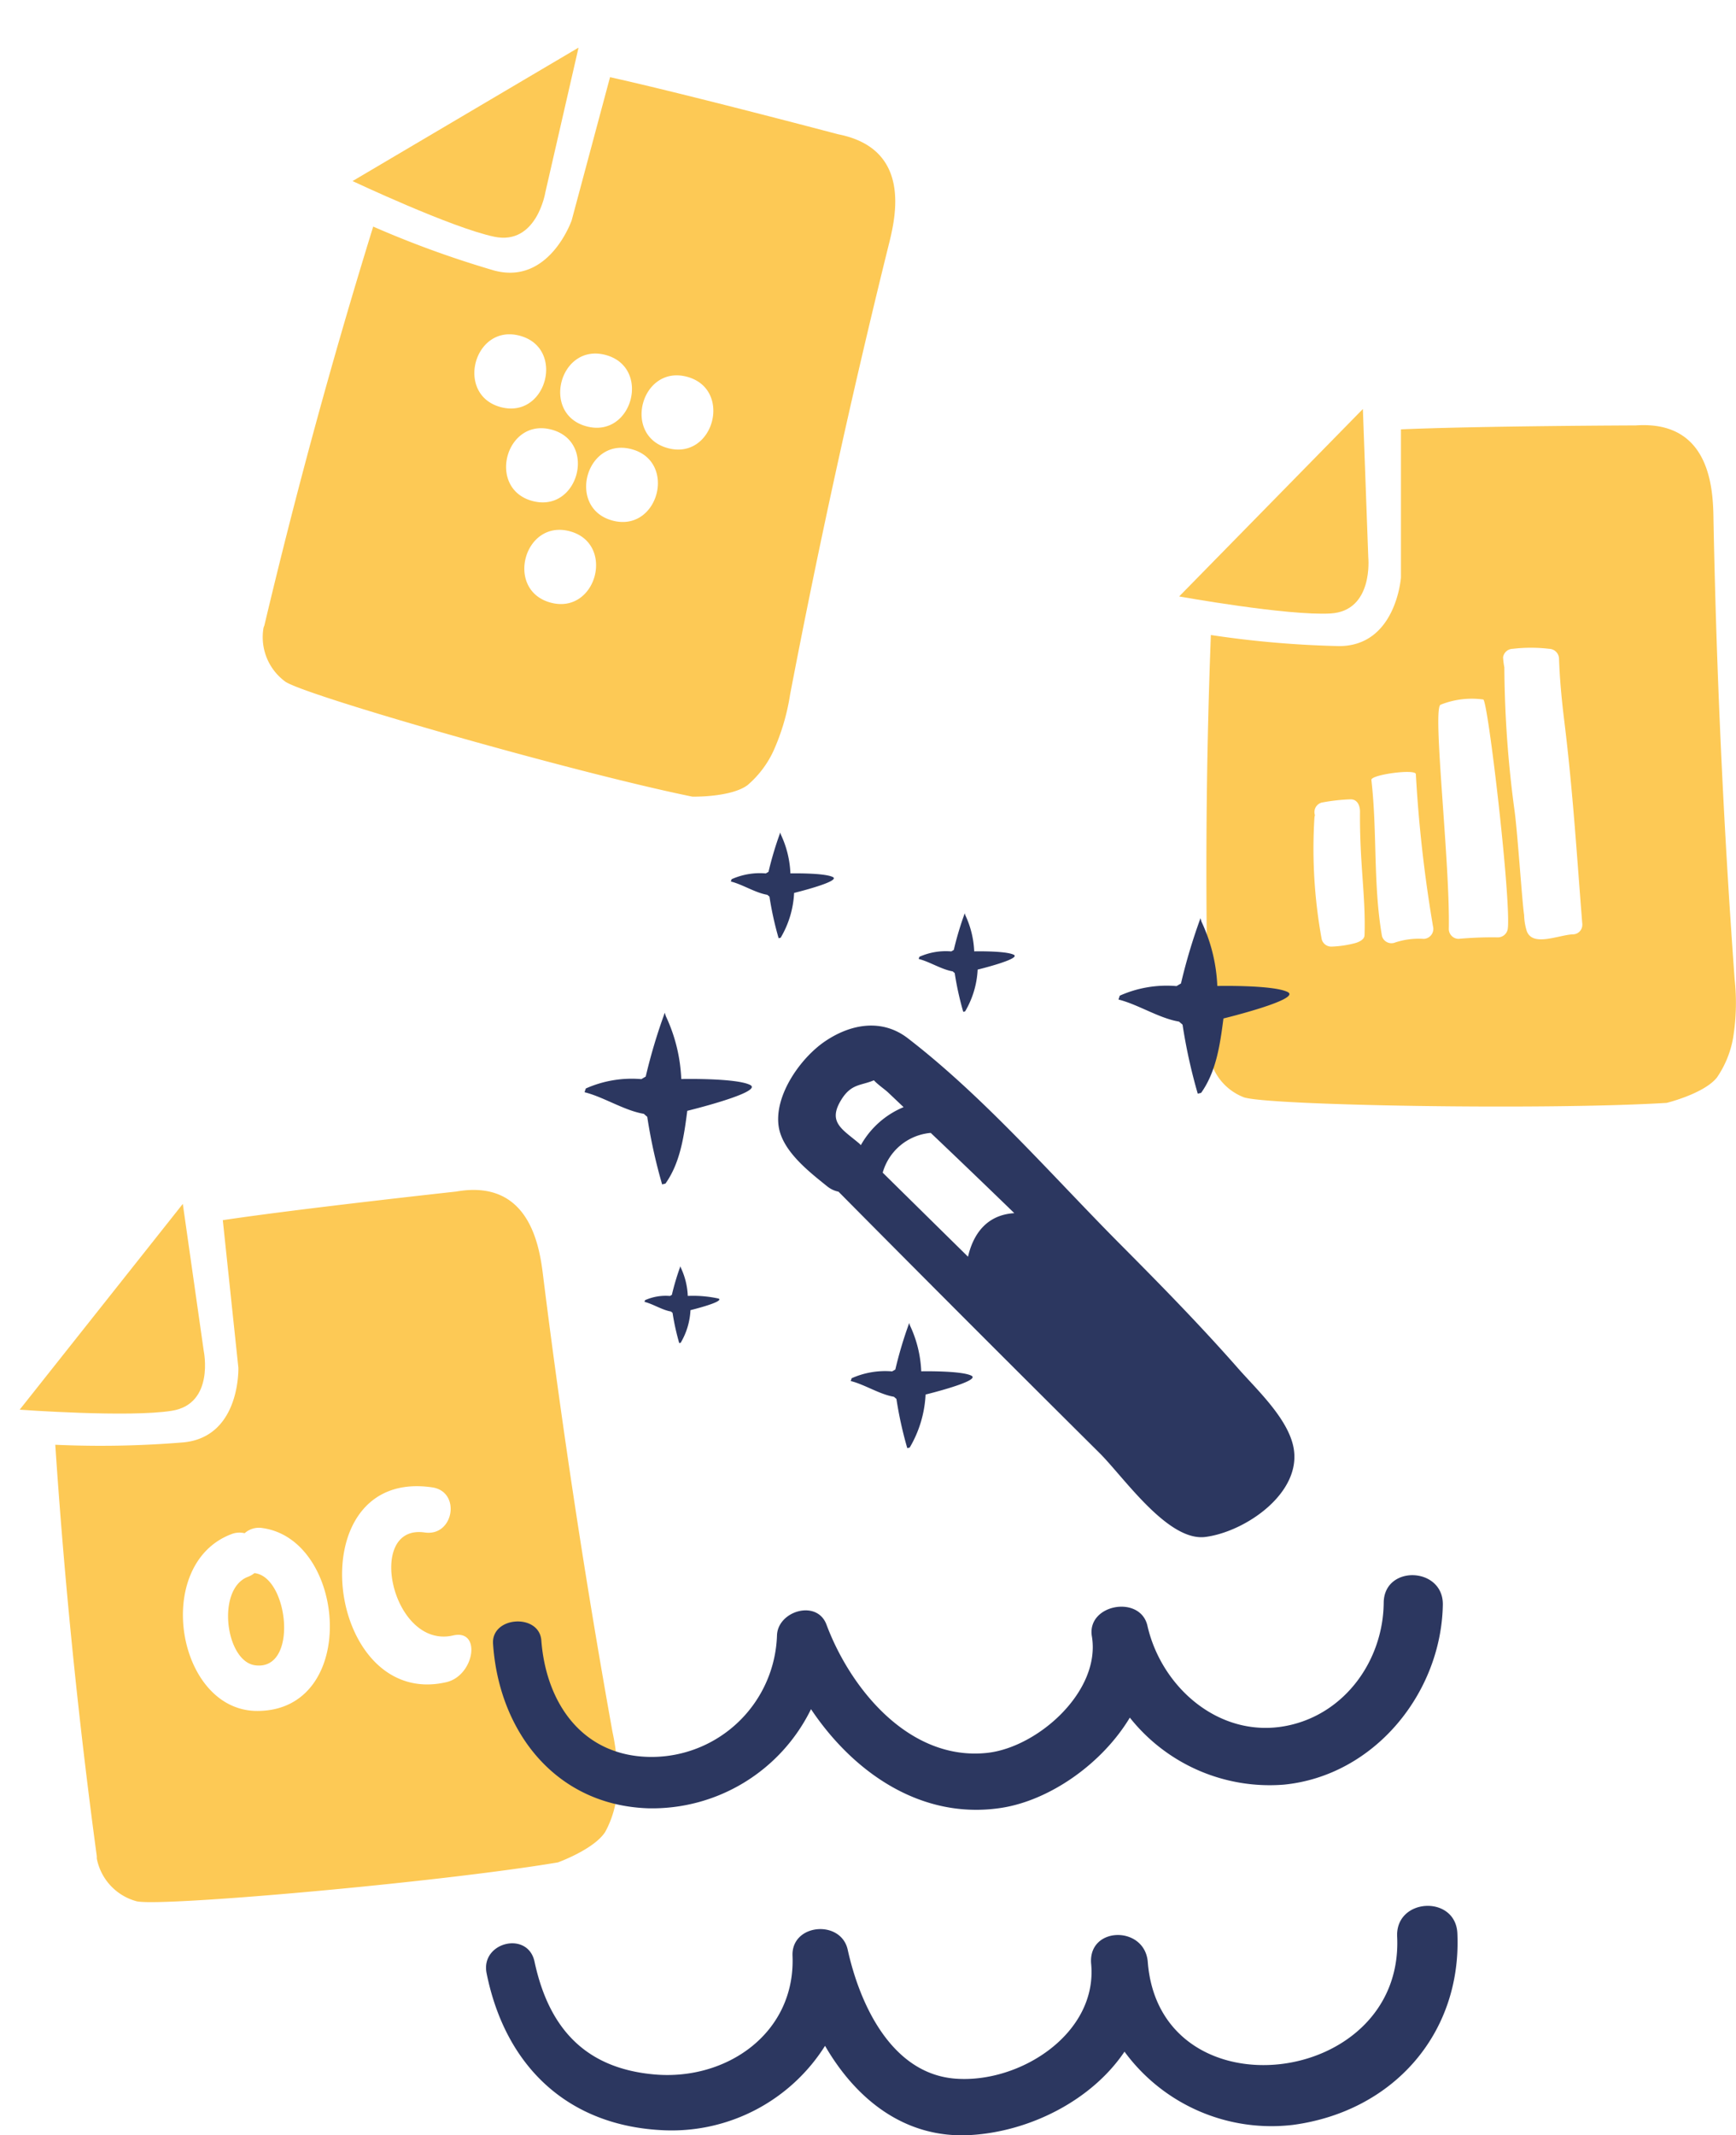
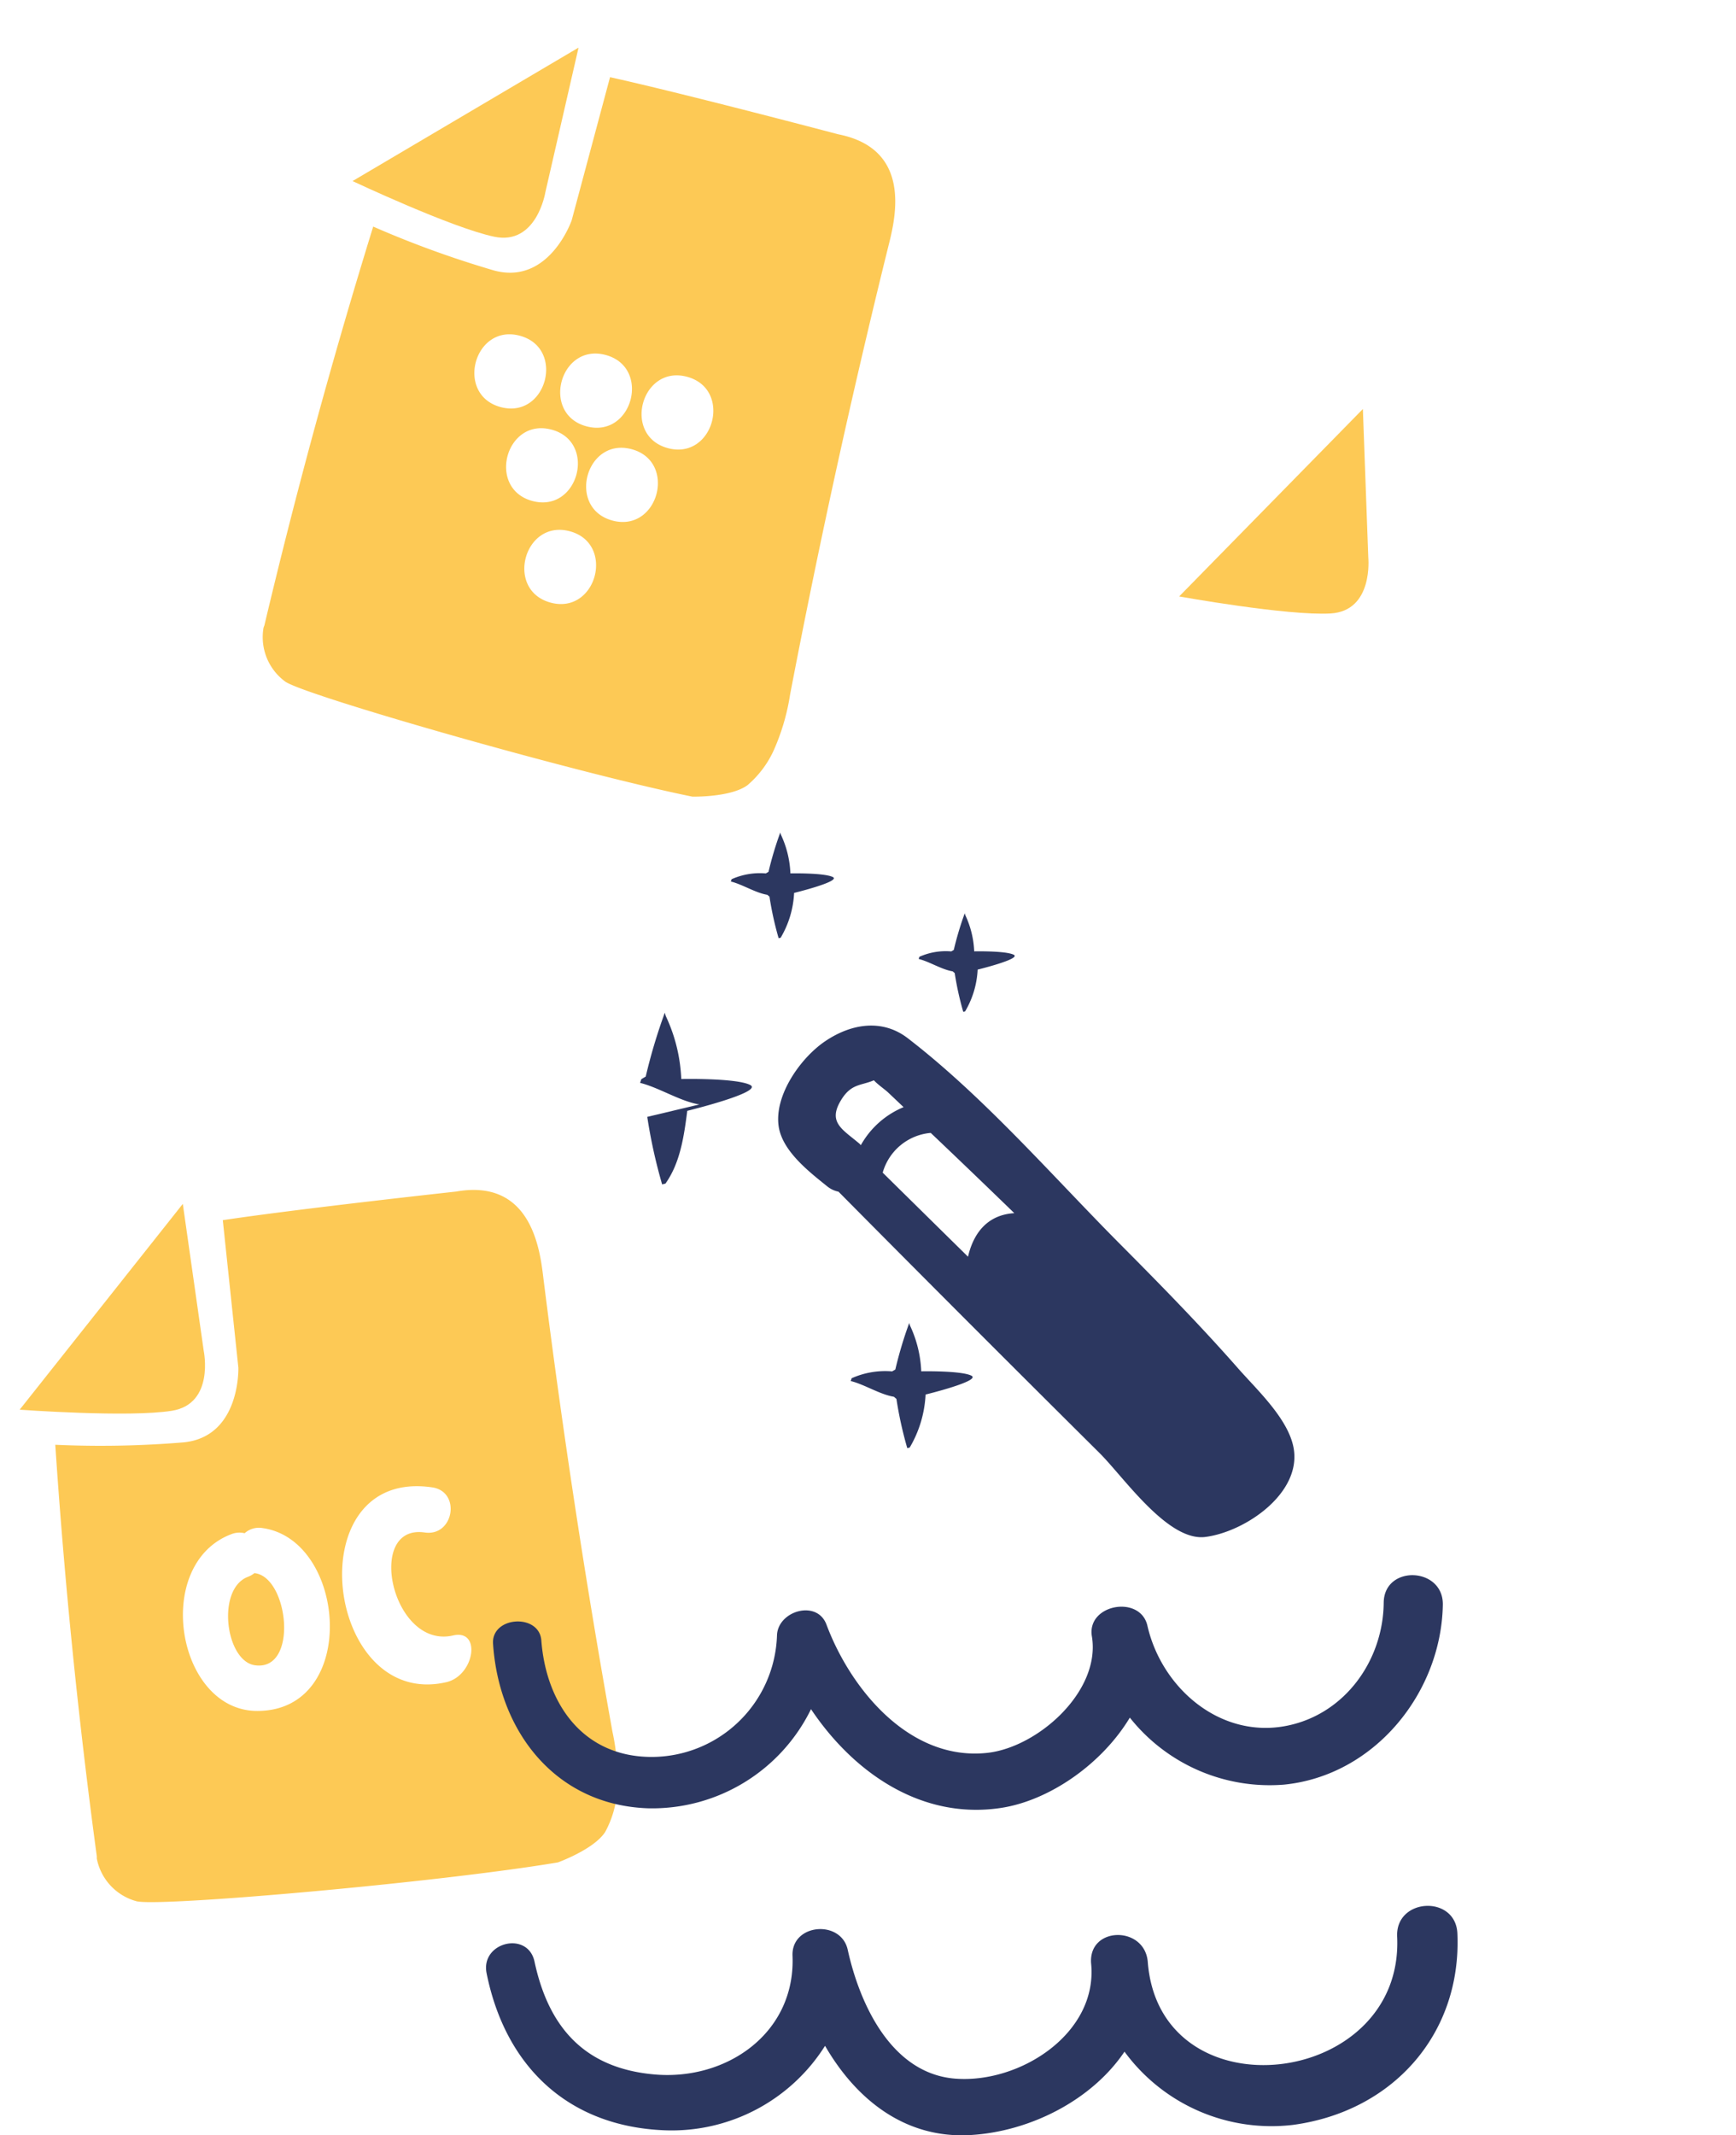
<svg xmlns="http://www.w3.org/2000/svg" width="185.733" height="228.334" viewBox="0 0 185.733 228.334">
  <g id="Groupe_12594" data-name="Groupe 12594" transform="translate(-117 -627.977)">
    <g id="Groupe_12593" data-name="Groupe 12593">
      <g id="Groupe_12093" data-name="Groupe 12093" transform="matrix(0.966, 0.259, -0.259, 0.966, 159.91, 627.978)">
        <g id="Groupe_12084" data-name="Groupe 12084" transform="translate(2.916 1.729)">
          <path id="Tracé_21819" data-name="Tracé 21819" d="M56.512,59.22q-1.774-24.36-2.255-48.792C54.2,7.738,54.39-.555,45.946.029c0,0-16.84.058-25.133.422V16.3s-.521,7.328-6.615,7.328A107.463,107.463,0,0,1,.478,22.442q-.845,22.087-.2,44.2l-.026.241a5.887,5.887,0,0,0,3.689,4.967c1.983.9,32.35,1.419,45.3.623,0,0,3.99-.976,5.379-2.712a10.8,10.8,0,0,0,1.732-4.24A23.5,23.5,0,0,0,56.512,59.22ZM28.049,29.262c5.091,0,5.083,7.9,0,7.9S22.967,29.262,28.049,29.262Zm-9.4.391c5.091,0,5.083,7.9,0,7.9S13.562,29.653,18.644,29.653Zm5.878,8.817c5.091,0,5.083,7.9,0,7.9S19.44,38.471,24.522,38.471Zm4.7,17.891c-5.091,0-5.082-7.9,0-7.9S34.307,56.362,29.225,56.362Zm4.115-10.188c-5.091,0-5.082-7.9,0-7.9S38.422,46.174,33.339,46.174Zm3.723-9.014c-5.091,0-5.083-7.9,0-7.9S42.145,37.16,37.062,37.16Z" fill="#fdc955" />
        </g>
        <path id="Tracé_21820" data-name="Tracé 21820" d="M0,20.043,19.656,0l.578,15.878s.578,5.726-4.047,5.987S0,20.043,0,20.043Z" fill="#fdc955" />
      </g>
      <g id="Groupe_12094" data-name="Groupe 12094" transform="matrix(0.995, -0.105, 0.105, 0.995, 117, 758.777)">
        <path id="Tracé_21829" data-name="Tracé 21829" d="M3.412.023C3.386.016,3.362.007,3.337,0A2.58,2.58,0,0,1,2.59.326c-3.5.933-3.329,8.7-.239,9.476C6.931,10.95,6.919.9,3.412.023Z" transform="translate(19.801 40.045)" fill="#fdc955" />
        <g id="Groupe_12092" data-name="Groupe 12092" transform="translate(2.915 1.729)">
          <path id="Tracé_21822" data-name="Tracé 21822" d="M56.513,59.22q-1.774-24.36-2.255-48.792c-.053-2.69.132-10.984-8.312-10.4,0,0-16.84.058-25.134.422V16.3s-.521,7.328-6.615,7.328A107.479,107.479,0,0,1,.478,22.442q-.845,22.086-.2,44.2l-.026.241a5.887,5.887,0,0,0,3.689,4.967c1.983.9,32.35,1.419,45.3.623,0,0,3.99-.976,5.379-2.713a10.783,10.783,0,0,0,1.732-4.239A23.519,23.519,0,0,0,56.513,59.22ZM18.972,53c-8.553-.9-9.536-16.741-.8-19.073a2.361,2.361,0,0,1,1.449.042,2.293,2.293,0,0,1,1.971-.345C30.43,35.842,29.822,54.146,18.972,53ZM39.4,52.064C26.177,53.69,25.849,27.551,40.083,31.2c3.049.782,1.749,5.494-1.3,4.712-6.266-1.607-4.8,12.081,1.862,11.262C43.765,46.794,42.477,51.685,39.4,52.064Z" fill="#fdc955" />
        </g>
        <path id="Tracé_21828" data-name="Tracé 21828" d="M0,20.043,19.656,0l.578,15.878s.578,5.726-4.047,5.987S0,20.043,0,20.043Z" transform="translate(0 0)" fill="#fdc955" />
      </g>
      <g id="Groupe_12091" data-name="Groupe 12091" transform="translate(243.157 671.713)">
        <g id="Groupe_12087" data-name="Groupe 12087" transform="translate(0 0)">
          <g id="Groupe_12086" data-name="Groupe 12086" transform="translate(2.915 1.729)">
-             <path id="Tracé_21824" data-name="Tracé 21824" d="M1222.368-273.1q-1.775-24.36-2.255-48.792c-.053-2.69.132-10.984-8.312-10.4,0,0-16.839.058-25.133.422v15.848s-.521,7.328-6.615,7.328a107.481,107.481,0,0,1-13.72-1.185q-.845,22.086-.2,44.2l-.026.241a5.887,5.887,0,0,0,3.689,4.967c1.982.9,32.35,1.419,45.3.623,0,0,3.99-.975,5.379-2.712a10.787,10.787,0,0,0,1.732-4.24A23.522,23.522,0,0,0,1222.368-273.1Zm-39.6-4.648c-.016.452-.635.73-1.093.84a11.423,11.423,0,0,1-2.467.35,1.06,1.06,0,0,1-1.013-.771,53.575,53.575,0,0,1-.784-12.989,1.14,1.14,0,0,1,.056-.3c-.005-.016-.014-.03-.018-.048a1.058,1.058,0,0,1,.733-1.292,20.335,20.335,0,0,1,3.093-.35c.729-.008,1.018.664,1.013,1.329C1182.242-285.33,1182.914-281.962,1182.773-277.746Zm6.321.359a8.084,8.084,0,0,0-3.159.431,1.052,1.052,0,0,1-1.292-.733c-.956-5.52-.493-11.142-1.132-16.69-.065-.567,4.724-1.207,4.757-.625a145.106,145.106,0,0,0,1.838,16.288A1.067,1.067,0,0,1,1189.094-277.387Zm9.021-1.207a1.075,1.075,0,0,1-1.05,1.05,39.961,39.961,0,0,0-4.22.156,1.055,1.055,0,0,1-1.05-1.05c.141-7.157-1.778-23.481-.888-23.981a8.981,8.981,0,0,1,4.573-.562C1195.967-302.906,1198.387-282.271,1198.115-278.594Zm7.962-.324a1.015,1.015,0,0,1-1.05,1.05c-1.568.1-4.307,1.354-4.9-.376a6.181,6.181,0,0,1-.274-1.7c-.2-1.2-.685-8.575-1.009-11.031a118.989,118.989,0,0,1-1.108-15.437,8.53,8.53,0,0,1-.137-1.078,1.065,1.065,0,0,1,1.031-.91,16.6,16.6,0,0,1,3.907,0,1.084,1.084,0,0,1,1.05,1.05c.075,2.2.283,4.394.552,6.58C1205.084-293.062,1205.509-285.972,1206.077-278.918Z" transform="translate(-1165.855 332.318)" fill="#fdc955" />
-           </g>
+             </g>
          <path id="Tracé_21825" data-name="Tracé 21825" d="M1161.192-315.041l19.656-20.043.578,15.878s.578,5.726-4.047,5.987S1161.192-315.041,1161.192-315.041Z" transform="translate(-1161.192 335.084)" fill="#fdc955" />
        </g>
      </g>
    </g>
    <g id="Groupe_12592" data-name="Groupe 12592">
      <g id="Groupe_12083" data-name="Groupe 12083" transform="translate(-262.375 -891.597)">
        <path id="Tracé_21810" data-name="Tracé 21810" d="M448.681,1712.941a18.918,18.918,0,0,0,17.463-10.6c4.538,6.773,11.8,11.855,20.33,10.56,5.149-.782,10.777-4.669,13.781-9.655a19.1,19.1,0,0,0,16.474,7.167c9.674-.947,16.843-9.791,17.013-19.229.073-4.065-6.288-4.309-6.326-.224-.057,6.129-4.107,11.873-10.3,13.143-7.157,1.468-13.461-4.013-14.979-10.682-.76-3.338-6.514-2.3-5.943,1.131.979,5.877-5.785,11.875-11.193,12.463-8.3.9-14.614-6.8-17.205-13.721-1.017-2.714-5.213-1.456-5.292,1.162a13.433,13.433,0,0,1-13.459,12.993c-7.33-.03-11.243-5.725-11.753-12.456-.222-2.922-5.361-2.594-5.166.355C432.746,1704.7,438.78,1712.586,448.681,1712.941Z" fill="#2c3760" />
        <path id="Tracé_21811" data-name="Tracé 21811" d="M528.855,1726.665c.758,16.222-25.462,19.282-26.686,2.643-.384-3.844-6.342-3.731-6.059.2.761,7.487-7.594,12.875-14.519,12.344-6.832-.524-10.229-7.936-11.519-13.784-.718-3.261-6.046-2.8-5.906.646.335,8.255-7.035,13.364-14.761,12.689-7.432-.649-11.326-4.973-12.842-12.065-.712-3.331-5.794-2.081-5.128,1.237,2,9.958,8.709,16.4,19.075,16.8a19.4,19.4,0,0,0,17.136-9.034c3.273,5.651,8.494,9.958,15.567,9.541,6.348-.373,12.956-3.707,16.471-8.916a19.505,19.505,0,0,0,18.024,7.83c10.676-1.427,18.058-9.721,17.591-20.473C535.118,1722.177,528.661,1722.506,528.855,1726.665Z" fill="#2c3760" />
        <g id="Groupe_12082" data-name="Groupe 12082">
          <path id="Tracé_21812" data-name="Tracé 21812" d="M462.682,1640.01c.385,2.642,3.223,4.837,5.175,6.408a2.815,2.815,0,0,0,1.228.587q13.906,14.031,27.93,27.948c2.594,2.581,7.307,9.488,11.321,8.973,4.282-.55,10.382-4.719,9.426-9.593-.61-3.108-3.952-6.188-5.935-8.446-4.021-4.575-8.292-8.93-12.587-13.247-7.279-7.316-14.545-15.735-22.743-22.045-2.682-2.064-5.972-1.608-8.828.315C465.041,1632.68,462.2,1636.685,462.682,1640.01Zm11.132,4.961a5.864,5.864,0,0,1,5.139-4.252q4.494,4.267,8.941,8.582c-3.215.2-4.475,2.588-4.952,4.658Q478.376,1649.466,473.814,1644.971Zm-4.49-7.7c1.1-1.847,2.129-1.572,3.546-2.177.434.47,1.176.976,1.509,1.289.559.525,1.112,1.056,1.67,1.582a9.325,9.325,0,0,0-4.544,4.013c-.008.016-.018.036-.027.052-.056-.055-.1-.115-.163-.168C469.539,1640.353,467.925,1639.615,469.324,1637.273Z" fill="#2c3760" />
        </g>
-         <path id="Tracé_21813" data-name="Tracé 21813" d="M505.895,1629.143a57.77,57.77,0,0,0,1.627,7.382l.362-.09c1.622-2.279,2.028-5.178,2.387-7.952,0,0,8.419-2.054,6.869-2.829s-7.526-.646-7.526-.646a17.818,17.818,0,0,0-1.7-6.89l-.1-.356a60.735,60.735,0,0,0-2.088,6.977l-.477.281a12.342,12.342,0,0,0-6.072,1.025l-.138.413c2.092.52,4.349,2.008,6.477,2.359Z" fill="#2c3760" />
        <path id="Tracé_21814" data-name="Tracé 21814" d="M481.518,1623.628a32.58,32.58,0,0,0,.914,4.147l.2-.05a9.7,9.7,0,0,0,1.341-4.468s4.73-1.154,3.858-1.59-4.228-.362-4.228-.362a10,10,0,0,0-.953-3.872l-.058-.2a34.139,34.139,0,0,0-1.173,3.92l-.269.158a6.939,6.939,0,0,0-3.411.576l-.077.232c1.175.292,2.443,1.128,3.638,1.325Z" fill="#2c3760" />
        <path id="Tracé_21815" data-name="Tracé 21815" d="M461.7,1615.455a34.9,34.9,0,0,0,.98,4.447l.218-.054a10.388,10.388,0,0,0,1.438-4.791s5.073-1.238,4.138-1.7-4.534-.388-4.534-.388a10.711,10.711,0,0,0-1.022-4.152l-.063-.215a36.714,36.714,0,0,0-1.258,4.2l-.287.169a7.452,7.452,0,0,0-3.659.618l-.083.249c1.261.313,2.621,1.21,3.9,1.421Z" fill="#2c3760" />
-         <path id="Tracé_21816" data-name="Tracé 21816" d="M448.624,1639.005a56.564,56.564,0,0,0,1.592,7.224l.354-.088c1.587-2.231,1.985-5.067,2.336-7.782,0,0,8.24-2.011,6.722-2.77s-7.365-.631-7.365-.631a17.4,17.4,0,0,0-1.661-6.743l-.1-.349a59.273,59.273,0,0,0-2.042,6.829l-.468.274a12.091,12.091,0,0,0-5.942,1l-.135.4c2.047.509,4.256,1.965,6.338,2.309Z" fill="#2c3760" />
+         <path id="Tracé_21816" data-name="Tracé 21816" d="M448.624,1639.005a56.564,56.564,0,0,0,1.592,7.224l.354-.088c1.587-2.231,1.985-5.067,2.336-7.782,0,0,8.24-2.011,6.722-2.77s-7.365-.631-7.365-.631a17.4,17.4,0,0,0-1.661-6.743l-.1-.349a59.273,59.273,0,0,0-2.042,6.829l-.468.274l-.135.4c2.047.509,4.256,1.965,6.338,2.309Z" fill="#2c3760" />
        <path id="Tracé_21817" data-name="Tracé 21817" d="M477.937,1666.214a12.689,12.689,0,0,0-1.21-4.914l-.074-.254a43.159,43.159,0,0,0-1.488,4.976l-.341.2a8.809,8.809,0,0,0-4.33.731l-.1.3c1.492.371,3.1,1.431,4.618,1.682l.271.232a41.234,41.234,0,0,0,1.161,5.264l.258-.063a12.312,12.312,0,0,0,1.7-5.671s6-1.465,4.9-2.018S477.937,1666.214,477.937,1666.214Z" fill="#2c3760" />
-         <path id="Tracé_21818" data-name="Tracé 21818" d="M452.96,1658.152a7.784,7.784,0,0,0-.743-3.018l-.045-.155a26.36,26.36,0,0,0-.914,3.055l-.209.123a5.407,5.407,0,0,0-2.659.449l-.061.181c.916.227,1.9.879,2.837,1.033l.166.142a25.366,25.366,0,0,0,.713,3.233l.158-.039a7.556,7.556,0,0,0,1.045-3.483s3.687-.9,3.008-1.239A12.755,12.755,0,0,0,452.96,1658.152Z" fill="#2c3760" />
      </g>
    </g>
  </g>
</svg>